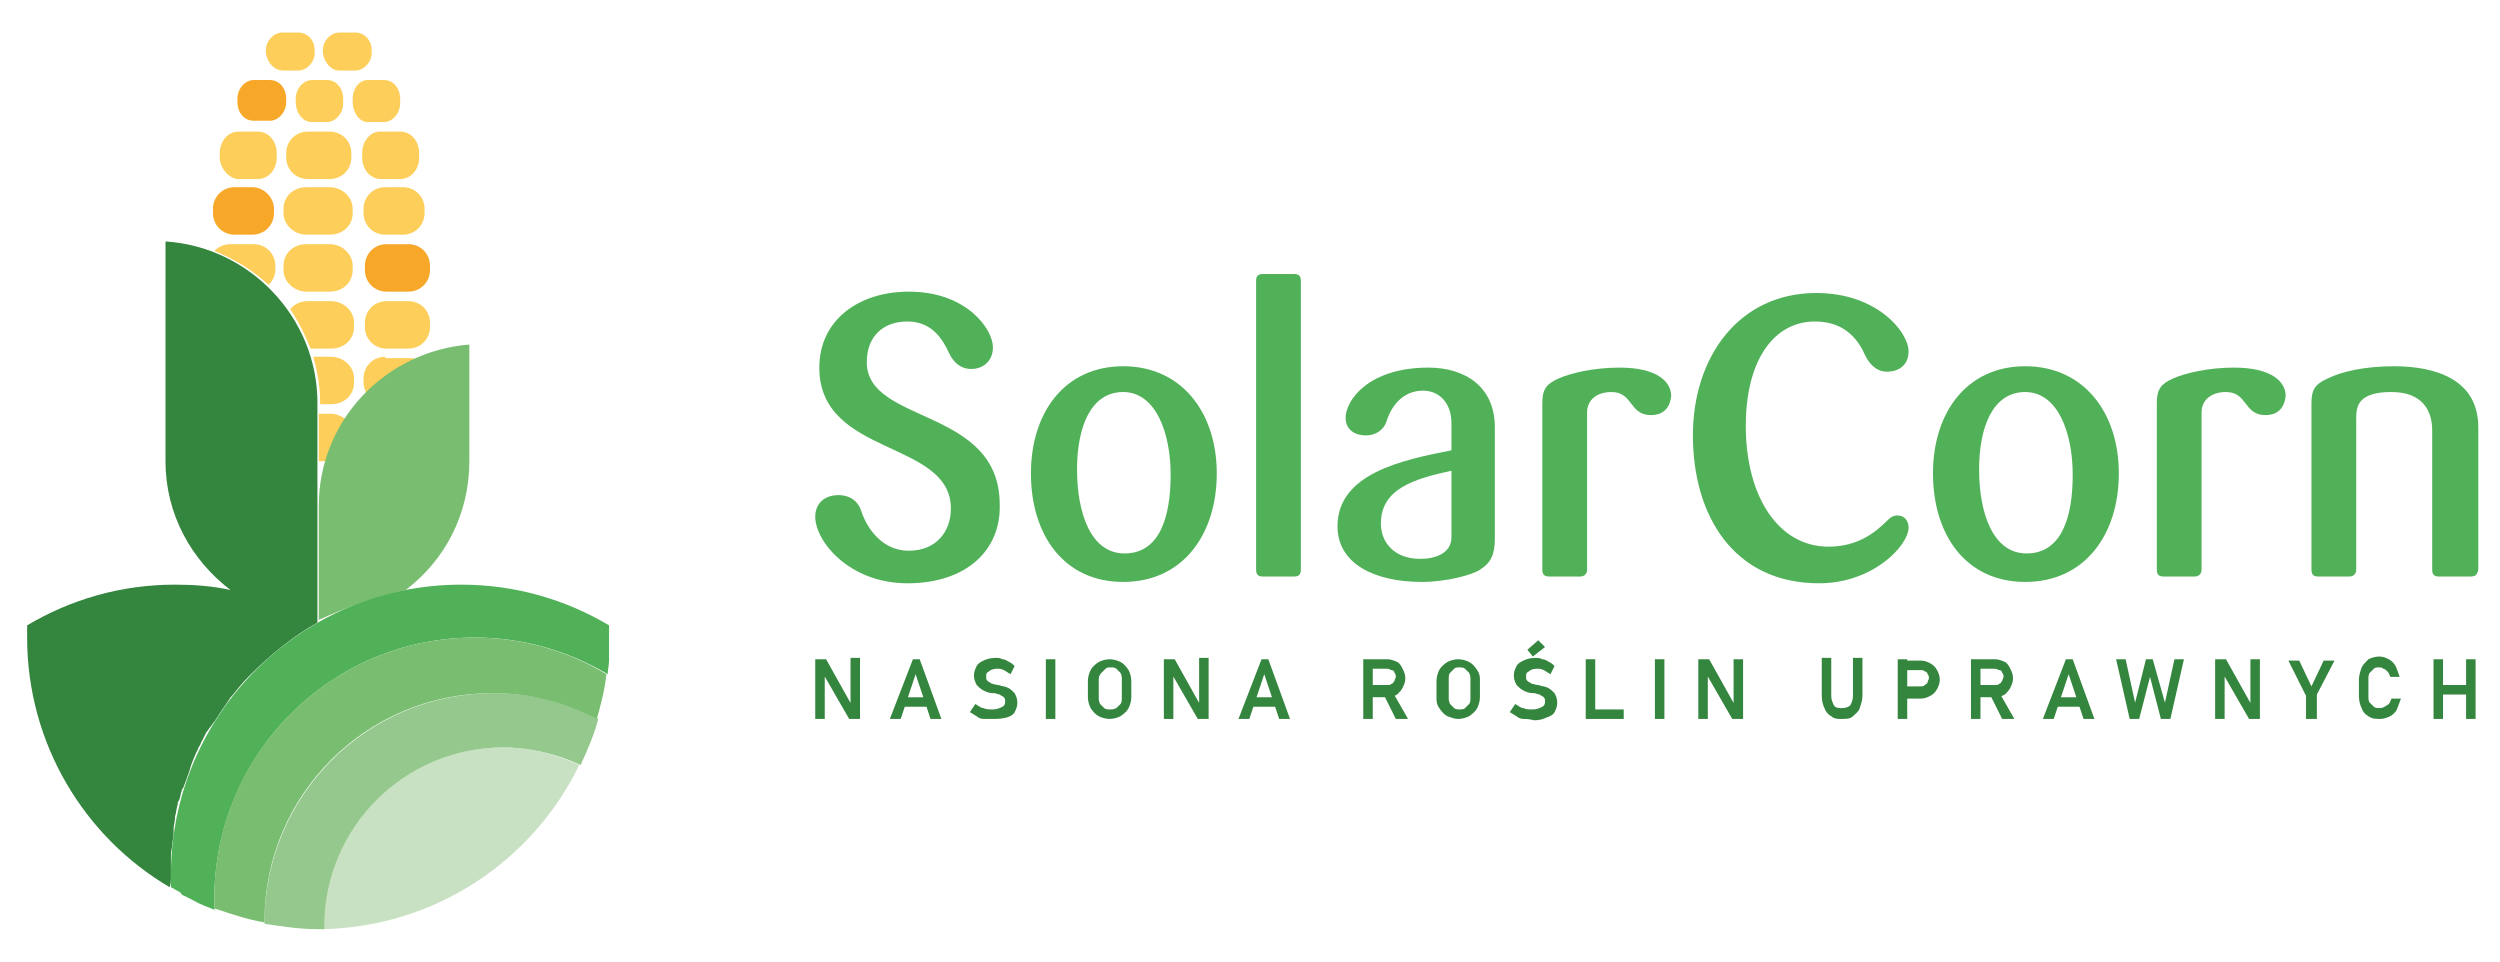
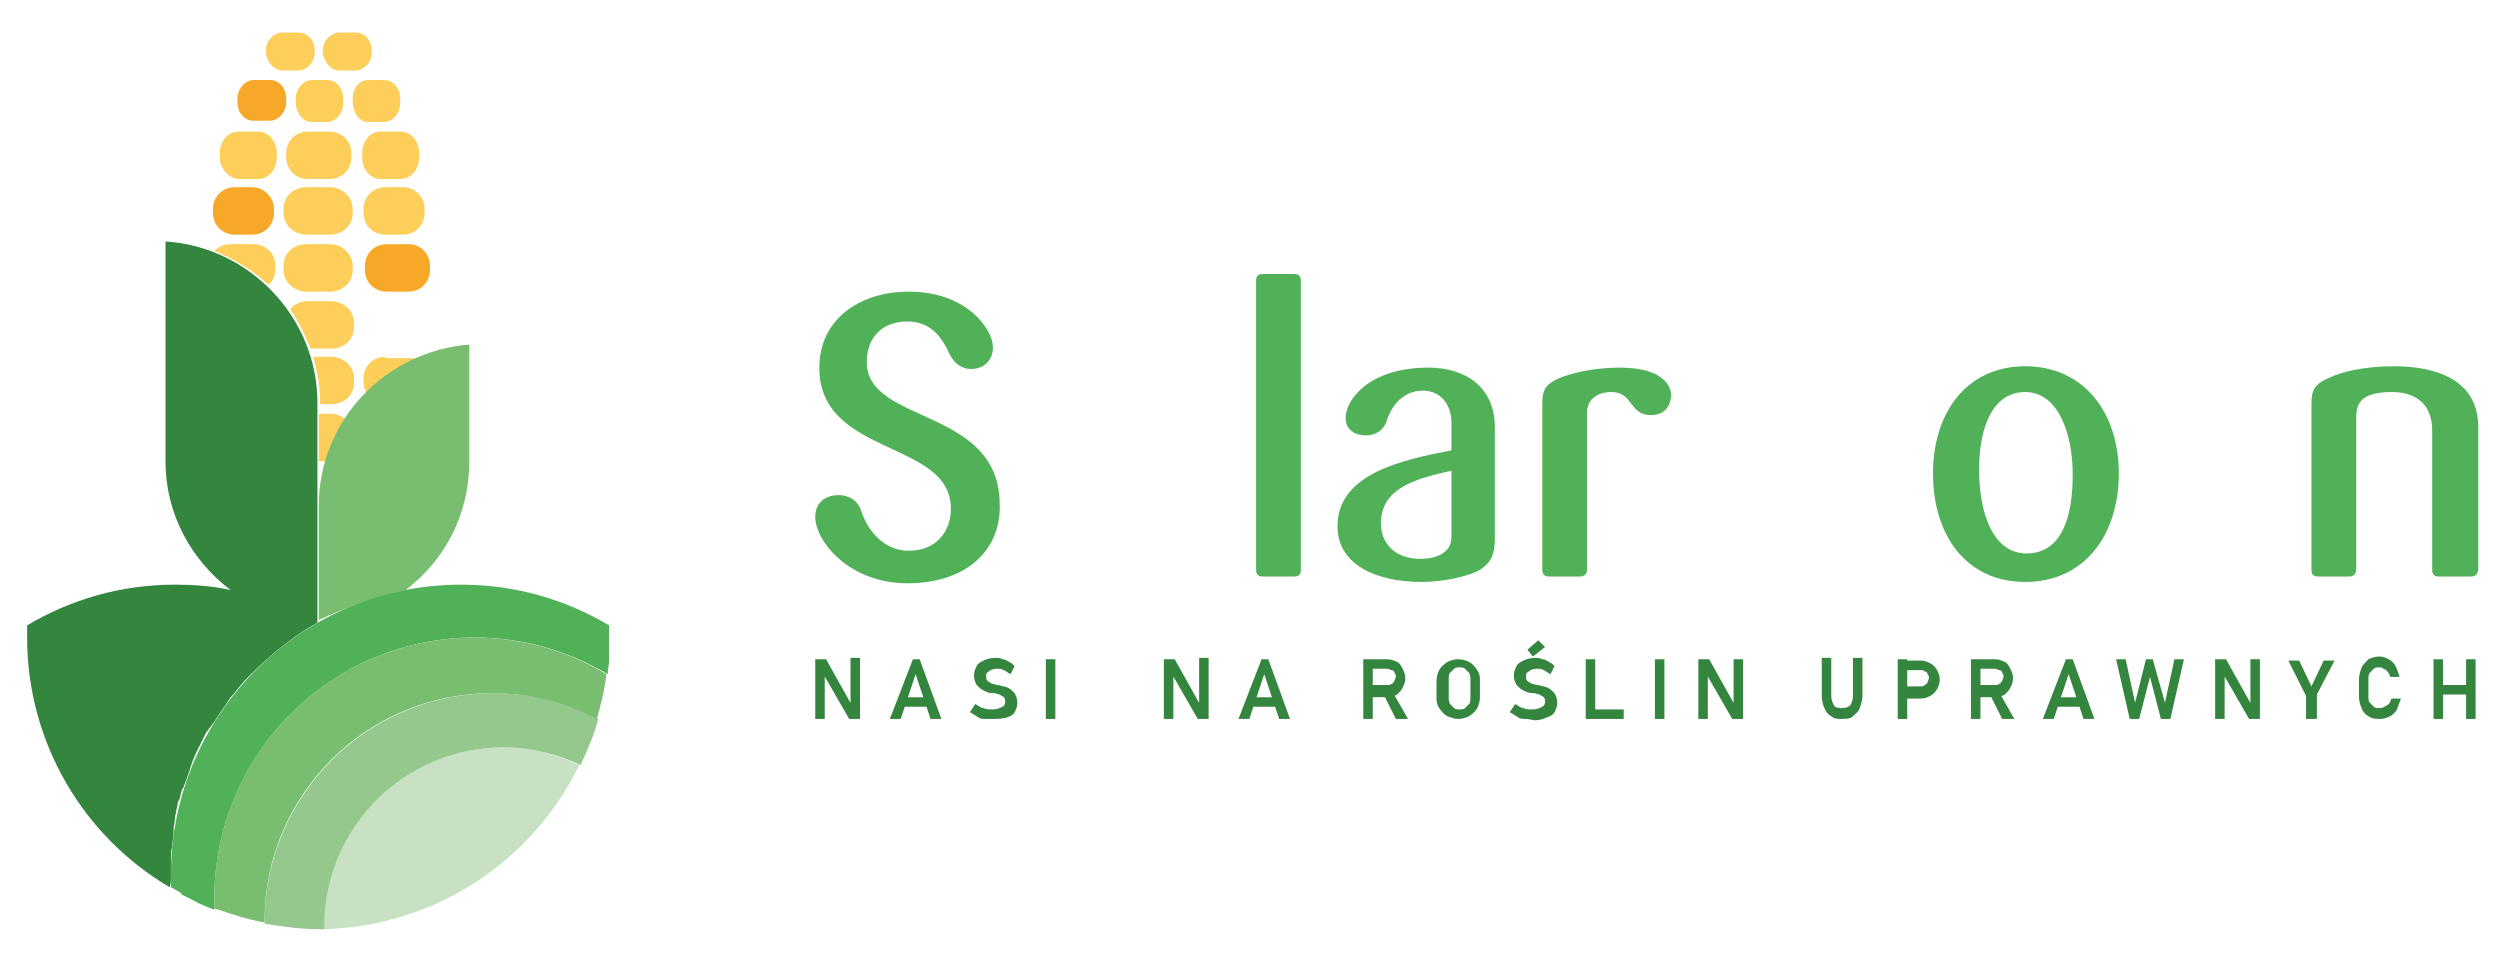
<svg xmlns="http://www.w3.org/2000/svg" version="1.1" id="Warstwa_1" x="0px" y="0px" viewBox="0 0 184.3 70.9" style="enable-background:new 0 0 184.3 70.9;" xml:space="preserve">
  <style type="text/css">
	.st0{fill:#51B159;}
	.st1{fill:#34853E;}
	.st2{fill:#F7A829;}
	.st3{fill:#FDCE59;}
	.st4{fill:#78BD70;}
	.st5{fill:#C8E1C2;}
	.st6{fill:#94C88C;}
</style>
  <g>
    <g>
      <g>
        <g>
          <path class="st0" d="M66.9,43c-4.3,0-6.8-3.1-6.8-4.9c0-1,0.7-1.6,1.7-1.6c0.9,0,1.5,0.5,1.7,1.2c0.4,1.2,1.5,2.9,3.5,2.9      c2,0,3.1-1.4,3.1-3.1c0-5.1-9.7-3.8-9.7-10.4c0-3.5,2.9-5.6,6.6-5.6c4.3,0,6.2,2.8,6.2,4.1c0,1-0.7,1.6-1.6,1.6      c-0.8,0-1.3-0.5-1.6-1.1c-0.5-1.1-1.3-2.4-3.1-2.4c-1.8,0-3,1.1-3,3c0,4.6,9.8,3.3,9.8,10.5C73.8,40.5,71.3,43,66.9,43z" />
-           <path class="st0" d="M82.8,42.9c-4.4,0-6.8-3.5-6.8-8c0-4.5,2.5-7.9,6.8-7.9s6.9,3.4,6.9,7.9C89.7,39.4,87.2,42.9,82.8,42.9z       M82.8,28.9c-2.4,0-3.4,2.6-3.4,5.7c0,3.2,1,6.2,3.5,6.2c2.6,0,3.4-2.7,3.4-5.8S85.2,28.9,82.8,28.9z" />
          <path class="st0" d="M95.4,42.5h-2.3c-0.3,0-0.5-0.1-0.5-0.5V20.7c0-0.3,0.1-0.5,0.5-0.5h2.3c0.3,0,0.5,0.1,0.5,0.5V42      C95.9,42.4,95.7,42.5,95.4,42.5z" />
          <path class="st0" d="M109.1,42c-0.6,0.4-2.5,0.9-4.3,0.9c-3.4,0-6.2-1.3-6.2-4.1c0-3.9,4.8-4.9,8.4-5.6v-2      c0-1.5-0.9-2.4-2.1-2.4c-1.6,0-2.4,1.3-2.7,2.3c-0.2,0.6-0.8,1-1.5,1c-0.8,0-1.5-0.4-1.5-1.3c0-1.3,1.7-3.7,6.1-3.7      c2.7,0,4.9,1.4,4.9,4.4v8.2C110.2,40.9,109.9,41.5,109.1,42z M107,34.7c-2.7,0.6-5.2,1.3-5.2,3.9c0,1.4,1,2.6,2.9,2.6      c1.1,0,2.3-0.4,2.3-1.6V34.7z" />
          <path class="st0" d="M121.7,30.6c-1.6,0-1.3-1.7-2.9-1.7c-1.1,0-1.8,0.6-1.8,1.5V42c0,0.3-0.2,0.5-0.5,0.5h-2.3      c-0.3,0-0.5-0.1-0.5-0.5V29.7c0-1,0.3-1.4,1.2-1.8c0.9-0.4,2.6-0.8,4.5-0.8c2.7,0,3.8,1,3.8,2.1      C123.1,30.1,122.6,30.6,121.7,30.6z" />
-           <path class="st0" d="M134.1,43c-6.3,0-9.3-5-9.3-10.9c0-5.8,3.4-10.5,9.1-10.5c4.5,0,6.8,2.9,6.8,4.3c0,1-0.7,1.5-1.6,1.5      c-0.8,0-1.3-0.6-1.6-1.2c-0.4-0.9-1.3-2.5-3.7-2.5c-3,0-5.1,2.8-5.1,7.7c0,5.2,2.4,8.9,6.1,8.9c2.2,0,3.5-1.1,4.3-1.9      c0.3-0.3,0.5-0.4,0.8-0.4c0.5,0,0.8,0.4,0.8,0.9C140.7,40.2,138.1,43,134.1,43z" />
          <path class="st0" d="M149.3,42.9c-4.4,0-6.8-3.5-6.8-8c0-4.5,2.5-7.9,6.8-7.9c4.3,0,6.9,3.4,6.9,7.9      C156.2,39.4,153.7,42.9,149.3,42.9z M149.3,28.9c-2.4,0-3.4,2.6-3.4,5.7c0,3.2,1,6.2,3.5,6.2c2.6,0,3.4-2.7,3.4-5.8      S151.7,28.9,149.3,28.9z" />
-           <path class="st0" d="M167,30.6c-1.6,0-1.3-1.7-2.9-1.7c-1.1,0-1.8,0.6-1.8,1.5V42c0,0.3-0.2,0.5-0.5,0.5h-2.3      c-0.3,0-0.5-0.1-0.5-0.5V29.7c0-1,0.3-1.4,1.2-1.8c0.9-0.4,2.6-0.8,4.5-0.8c2.7,0,3.8,1,3.8,2.1C168.4,30.1,167.9,30.6,167,30.6      z" />
          <path class="st0" d="M182.1,42.5h-2.3c-0.3,0-0.5-0.1-0.5-0.5V31.7c0-1.4-0.7-2.8-3-2.8c-2.4,0-2.6,1-2.6,1.9V42      c0,0.3-0.2,0.5-0.5,0.5h-2.3c-0.3,0-0.5-0.1-0.5-0.5V29.7c0-1,0.3-1.4,1.2-1.8c1-0.5,2.7-0.9,4.9-0.9c3.1,0,6.2,1,6.2,4.5V42      C182.6,42.4,182.5,42.5,182.1,42.5z" />
        </g>
      </g>
      <g>
        <g>
          <path class="st1" d="M60.1,48.6h0.8l1.9,3.4L62.7,52v-3.5h0.7V53h-0.8l-1.9-3.3l0.1-0.1V53h-0.7V48.6z" />
          <path class="st1" d="M67.3,48.6h0.5l1.6,4.4h-0.8l-1.1-3.3L66.4,53h-0.8L67.3,48.6z M66.4,51.4h2.3v0.7h-2.3V51.4z" />
          <path class="st1" d="M72.5,53c-0.2,0-0.4-0.1-0.5-0.2c-0.2-0.1-0.3-0.2-0.5-0.3l0.4-0.6c0.2,0.1,0.4,0.3,0.6,0.3      c0.2,0.1,0.4,0.1,0.7,0.1c0.3,0,0.5-0.1,0.7-0.2s0.2-0.3,0.2-0.4v0c0-0.1,0-0.2-0.1-0.3c-0.1-0.1-0.2-0.1-0.3-0.2      c-0.1,0-0.3-0.1-0.4-0.1c0,0,0,0,0,0s0,0,0,0l-0.1,0c-0.3,0-0.5-0.1-0.7-0.2c-0.2-0.1-0.3-0.2-0.5-0.4c-0.1-0.2-0.2-0.4-0.2-0.7      v0c0-0.3,0.1-0.5,0.2-0.7c0.1-0.2,0.3-0.3,0.5-0.4c0.2-0.1,0.5-0.2,0.9-0.2c0.2,0,0.3,0,0.5,0.1c0.2,0,0.3,0.1,0.5,0.2      c0.2,0.1,0.3,0.2,0.4,0.3l-0.3,0.6c-0.2-0.1-0.3-0.2-0.5-0.3c-0.2-0.1-0.3-0.1-0.5-0.1c-0.3,0-0.5,0.1-0.6,0.2      c-0.2,0.1-0.2,0.2-0.2,0.4v0c0,0.1,0,0.2,0.1,0.3c0.1,0.1,0.2,0.1,0.3,0.2c0.1,0,0.3,0.1,0.5,0.1c0,0,0,0,0,0c0,0,0,0,0,0      c0,0,0,0,0,0c0,0,0,0,0,0c0.3,0.1,0.5,0.1,0.7,0.2c0.2,0.1,0.3,0.2,0.5,0.4c0.1,0.2,0.2,0.4,0.2,0.7v0c0,0.3-0.1,0.5-0.2,0.7      c-0.1,0.2-0.3,0.3-0.6,0.4C73.8,53,73.5,53,73.1,53C72.9,53,72.7,53,72.5,53z" />
          <path class="st1" d="M77.8,53h-0.7v-4.4h0.7V53z" />
-           <path class="st1" d="M81,52.8c-0.2-0.1-0.4-0.3-0.6-0.6c-0.1-0.2-0.2-0.5-0.2-0.8v-1.2c0-0.3,0.1-0.6,0.2-0.8      c0.1-0.2,0.3-0.4,0.6-0.6c0.2-0.1,0.5-0.2,0.8-0.2c0.3,0,0.6,0.1,0.8,0.2c0.2,0.1,0.4,0.3,0.6,0.6c0.1,0.2,0.2,0.5,0.2,0.8v1.2      c0,0.3-0.1,0.6-0.2,0.8c-0.1,0.2-0.3,0.4-0.6,0.6c-0.2,0.1-0.5,0.2-0.8,0.2C81.5,53,81.2,52.9,81,52.8z M82.3,52.2      c0.1-0.1,0.2-0.2,0.3-0.3c0.1-0.1,0.1-0.3,0.1-0.5v-1.3c0-0.2,0-0.3-0.1-0.5c-0.1-0.1-0.2-0.2-0.3-0.3c-0.1-0.1-0.3-0.1-0.4-0.1      c-0.2,0-0.3,0-0.4,0.1c-0.1,0.1-0.2,0.2-0.3,0.3C81,49.8,81,50,81,50.1v1.3c0,0.2,0,0.3,0.1,0.5c0.1,0.1,0.2,0.2,0.3,0.3      c0.1,0.1,0.3,0.1,0.4,0.1C82,52.3,82.1,52.3,82.3,52.2z" />
          <path class="st1" d="M85.8,48.6h0.8l1.9,3.4L88.4,52v-3.5h0.7V53h-0.8l-1.9-3.3l0.1-0.1V53h-0.7V48.6z" />
          <path class="st1" d="M93,48.6h0.5l1.6,4.4h-0.8l-1.1-3.3L92.1,53h-0.8L93,48.6z M92.1,51.4h2.3v0.7h-2.3V51.4z" />
          <path class="st1" d="M100.5,48.6h0.7V53h-0.7V48.6z M100.8,50.5h1.5c0.1,0,0.2,0,0.3-0.1c0.1,0,0.1-0.1,0.2-0.2      c0-0.1,0.1-0.2,0.1-0.3c0-0.1,0-0.2-0.1-0.3c0-0.1-0.1-0.2-0.2-0.2c-0.1,0-0.2-0.1-0.3-0.1h-1.5v-0.7h1.5c0.2,0,0.5,0.1,0.7,0.2      c0.2,0.1,0.3,0.3,0.4,0.5c0.1,0.2,0.2,0.4,0.2,0.7c0,0.3-0.1,0.5-0.2,0.7c-0.1,0.2-0.2,0.3-0.4,0.5c-0.2,0.1-0.4,0.2-0.6,0.2      h-1.5V50.5z M101.9,51l0.7-0.1l1.2,2.1h-0.9L101.9,51z" />
          <path class="st1" d="M106.7,52.8c-0.2-0.1-0.4-0.3-0.6-0.6s-0.2-0.5-0.2-0.8v-1.2c0-0.3,0.1-0.6,0.2-0.8s0.3-0.4,0.6-0.6      c0.2-0.1,0.5-0.2,0.8-0.2s0.6,0.1,0.8,0.2c0.2,0.1,0.4,0.3,0.6,0.6s0.2,0.5,0.2,0.8v1.2c0,0.3-0.1,0.6-0.2,0.8s-0.3,0.4-0.6,0.6      c-0.2,0.1-0.5,0.2-0.8,0.2S107,52.9,106.7,52.8z M108,52.2c0.1-0.1,0.2-0.2,0.3-0.3c0.1-0.1,0.1-0.3,0.1-0.5v-1.3      c0-0.2,0-0.3-0.1-0.5c-0.1-0.1-0.2-0.2-0.3-0.3c-0.1-0.1-0.3-0.1-0.4-0.1c-0.2,0-0.3,0-0.4,0.1c-0.1,0.1-0.2,0.2-0.3,0.3      c-0.1,0.1-0.1,0.3-0.1,0.5v1.3c0,0.2,0,0.3,0.1,0.5c0.1,0.1,0.2,0.2,0.3,0.3c0.1,0.1,0.3,0.1,0.4,0.1      C107.7,52.3,107.9,52.3,108,52.2z" />
          <path class="st1" d="M112.3,53c-0.2,0-0.4-0.1-0.5-0.2c-0.2-0.1-0.3-0.2-0.5-0.3l0.4-0.6c0.2,0.1,0.4,0.3,0.6,0.3      c0.2,0.1,0.4,0.1,0.7,0.1c0.3,0,0.5-0.1,0.7-0.2c0.2-0.1,0.2-0.3,0.2-0.4v0c0-0.1,0-0.2-0.1-0.3c-0.1-0.1-0.2-0.1-0.3-0.2      c-0.1,0-0.3-0.1-0.4-0.1c0,0,0,0,0,0c0,0,0,0,0,0l-0.1,0c-0.3,0-0.5-0.1-0.7-0.2c-0.2-0.1-0.3-0.2-0.5-0.4      c-0.1-0.2-0.2-0.4-0.2-0.7v0c0-0.3,0.1-0.5,0.2-0.7c0.1-0.2,0.3-0.3,0.5-0.4c0.2-0.1,0.5-0.2,0.9-0.2c0.2,0,0.3,0,0.5,0.1      c0.2,0,0.3,0.1,0.5,0.2c0.2,0.1,0.3,0.2,0.4,0.3l-0.3,0.6c-0.2-0.1-0.3-0.2-0.5-0.3c-0.2-0.1-0.3-0.1-0.5-0.1      c-0.3,0-0.5,0.1-0.6,0.2c-0.2,0.1-0.2,0.2-0.2,0.4v0c0,0.1,0,0.2,0.1,0.3c0.1,0.1,0.2,0.1,0.3,0.2c0.1,0,0.3,0.1,0.5,0.1      c0,0,0,0,0,0c0,0,0,0,0,0c0,0,0,0,0,0c0,0,0,0,0,0c0.3,0.1,0.5,0.1,0.7,0.2s0.3,0.2,0.5,0.4c0.1,0.2,0.2,0.4,0.2,0.7v0      c0,0.3-0.1,0.5-0.2,0.7c-0.1,0.2-0.3,0.3-0.6,0.4c-0.2,0.1-0.5,0.2-0.9,0.2C112.7,53,112.5,53,112.3,53z M112.6,47.9l0.8-0.7      l0.5,0.5l-0.9,0.7L112.6,47.9z" />
          <path class="st1" d="M116.9,48.6h0.7V53h-0.7V48.6z M117.2,52.3h2.5V53h-2.5V52.3z" />
          <path class="st1" d="M122.7,53H122v-4.4h0.7V53z" />
          <path class="st1" d="M125.2,48.6h0.8l1.9,3.4l-0.1,0.1v-3.5h0.7V53h-0.8l-1.9-3.3l0.1-0.1V53h-0.7V48.6z" />
          <path class="st1" d="M135,52.8c-0.2-0.1-0.4-0.3-0.5-0.6c-0.1-0.2-0.2-0.5-0.2-0.9v-2.8h0.7v2.8c0,0.3,0.1,0.5,0.2,0.7      c0.1,0.2,0.4,0.2,0.6,0.2c0.3,0,0.5-0.1,0.6-0.2c0.1-0.2,0.2-0.4,0.2-0.7v-2.8h0.7v2.8c0,0.3-0.1,0.6-0.2,0.9s-0.3,0.4-0.5,0.6      s-0.5,0.2-0.9,0.2C135.5,53,135.2,53,135,52.8z" />
          <path class="st1" d="M139.9,48.6h0.7V53h-0.7V48.6z M140.2,50.6h1.4c0.1,0,0.2,0,0.3-0.1c0.1-0.1,0.2-0.1,0.2-0.2      c0-0.1,0.1-0.2,0.1-0.3c0-0.1,0-0.2-0.1-0.3c0-0.1-0.1-0.2-0.2-0.2c-0.1-0.1-0.2-0.1-0.3-0.1h-1.4v-0.7h1.4      c0.3,0,0.5,0.1,0.7,0.2c0.2,0.1,0.4,0.3,0.5,0.5c0.1,0.2,0.2,0.4,0.2,0.7c0,0.3-0.1,0.5-0.2,0.7c-0.1,0.2-0.3,0.4-0.5,0.5      c-0.2,0.1-0.4,0.2-0.7,0.2h-1.4V50.6z" />
          <path class="st1" d="M145.3,48.6h0.7V53h-0.7V48.6z M145.6,50.5h1.5c0.1,0,0.2,0,0.3-0.1c0.1,0,0.1-0.1,0.2-0.2      c0-0.1,0.1-0.2,0.1-0.3c0-0.1,0-0.2-0.1-0.3c0-0.1-0.1-0.2-0.2-0.2c-0.1,0-0.2-0.1-0.3-0.1h-1.5v-0.7h1.5c0.2,0,0.5,0.1,0.7,0.2      c0.2,0.1,0.3,0.3,0.4,0.5c0.1,0.2,0.2,0.4,0.2,0.7c0,0.3-0.1,0.5-0.2,0.7c-0.1,0.2-0.2,0.3-0.4,0.5c-0.2,0.1-0.4,0.2-0.6,0.2      h-1.5V50.5z M146.6,51l0.7-0.1l1.2,2.1h-0.9L146.6,51z" />
          <path class="st1" d="M152.3,48.6h0.5l1.6,4.4h-0.8l-1.1-3.3l-1.1,3.3h-0.8L152.3,48.6z M151.4,51.4h2.3v0.7h-2.3V51.4z" />
          <path class="st1" d="M158.2,48.6h0.5l0.9,3.2l0.7-3.2h0.7l-1,4.4h-0.7l-0.8-3.1l-0.8,3.1H157l-1-4.4h0.7l0.7,3.2L158.2,48.6z" />
          <path class="st1" d="M163.3,48.6h0.8L166,52l-0.1,0.1v-3.5h0.7V53h-0.8l-1.9-3.3l0.1-0.1V53h-0.7V48.6z" />
          <path class="st1" d="M170.8,51.2V53H170v-1.7l-1.3-2.6h0.8l0.9,1.9l0.9-1.9h0.8L170.8,51.2z" />
          <path class="st1" d="M174.6,52.8c-0.2-0.1-0.4-0.3-0.5-0.6c-0.1-0.2-0.2-0.5-0.2-0.9v-1.2c0-0.3,0.1-0.6,0.2-0.9      c0.1-0.2,0.3-0.4,0.5-0.6c0.2-0.1,0.5-0.2,0.8-0.2c0.3,0,0.5,0.1,0.7,0.2c0.2,0.1,0.4,0.3,0.5,0.5c0.1,0.2,0.2,0.5,0.3,0.8h-0.7      c0-0.1-0.1-0.3-0.2-0.4c-0.1-0.1-0.2-0.2-0.3-0.2c-0.1-0.1-0.2-0.1-0.3-0.1c-0.2,0-0.3,0-0.4,0.1c-0.1,0.1-0.2,0.2-0.3,0.3      c-0.1,0.1-0.1,0.3-0.1,0.5v1.2c0,0.2,0,0.4,0.1,0.5c0.1,0.1,0.2,0.2,0.3,0.3c0.1,0.1,0.3,0.1,0.4,0.1c0.1,0,0.2,0,0.4-0.1      c0.1-0.1,0.2-0.1,0.3-0.2c0.1-0.1,0.1-0.2,0.2-0.4h0.7c-0.1,0.3-0.2,0.5-0.3,0.8c-0.1,0.2-0.3,0.4-0.5,0.5      c-0.2,0.1-0.5,0.2-0.7,0.2C175.1,53,174.9,53,174.6,52.8z" />
          <path class="st1" d="M179.4,48.6h0.7V53h-0.7V48.6z M179.7,50.5h2.5v0.7h-2.5V50.5z M181.8,48.6h0.7V53h-0.7V48.6z" />
        </g>
      </g>
    </g>
    <g>
      <path class="st2" d="M18.6,13.8h-1.3c-0.9,0-1.6,0.7-1.6,1.6v0.3c0,0.9,0.7,1.6,1.6,1.6h1.3c0.9,0,1.6-0.7,1.6-1.6v-0.3    C20.2,14.6,19.5,13.8,18.6,13.8z M19.9,5.9h-1.2c-0.6,0-1.2,0.6-1.2,1.4v0.2c0,0.8,0.5,1.4,1.2,1.4h1.2c0.6,0,1.2-0.6,1.2-1.4V7.3    C21.1,6.5,20.6,5.9,19.9,5.9z M30.1,18h-1.6c-0.9,0-1.6,0.7-1.6,1.6v0.3c0,0.9,0.7,1.6,1.6,1.6h1.6c0.9,0,1.6-0.7,1.6-1.6v-0.3    C31.7,18.7,31,18,30.1,18z" />
      <g>
        <path class="st3" d="M28.4,26.3c-0.9,0-1.6,0.7-1.6,1.6v0.3c0,0.3,0.1,0.5,0.2,0.8c1-1.1,2.3-1.9,3.7-2.5     c-0.2-0.1-0.4-0.1-0.6-0.1H28.4z" />
        <path class="st3" d="M25.5,30.9c-0.3-0.2-0.7-0.4-1.1-0.4h-0.9V34h0.5C24.4,32.9,24.9,31.8,25.5,30.9z" />
        <path class="st3" d="M20.9,19.9c0,0.9,0.8,1.6,1.7,1.6h1.7c1,0,1.7-0.7,1.7-1.6v-0.3c0-0.9-0.8-1.6-1.7-1.6h-1.7     c-1,0-1.7,0.7-1.7,1.6V19.9z" />
        <path class="st3" d="M24.4,25.7c1,0,1.7-0.7,1.7-1.6v-0.3c0-0.9-0.8-1.6-1.7-1.6h-1.7c-0.5,0-1,0.2-1.3,0.6     c0.6,0.9,1.1,1.9,1.5,2.9H24.4z" />
        <path class="st3" d="M21.1,11.3v0.3c0,0.9,0.7,1.6,1.6,1.6h1.6c0.9,0,1.6-0.7,1.6-1.6v-0.3c0-0.9-0.7-1.6-1.6-1.6h-1.6     C21.8,9.7,21.1,10.4,21.1,11.3z" />
        <path class="st3" d="M24.4,29.8c1,0,1.7-0.7,1.7-1.6v-0.3c0-0.9-0.8-1.6-1.7-1.6h-1.3c0.3,1.1,0.5,2.2,0.5,3.3v0.2H24.4z" />
        <path class="st3" d="M24.1,9c0.6,0,1.2-0.6,1.2-1.4V7.3c0-0.8-0.5-1.4-1.2-1.4H23c-0.6,0-1.2,0.6-1.2,1.4v0.2     C21.8,8.3,22.3,9,23,9H24.1z" />
        <path class="st3" d="M20.9,15.7c0,0.9,0.8,1.6,1.7,1.6h1.7c1,0,1.7-0.7,1.7-1.6v-0.3c0-0.9-0.8-1.6-1.7-1.6h-1.7     c-1,0-1.7,0.7-1.7,1.6V15.7z" />
        <path class="st3" d="M26.7,11.3v0.3c0,0.9,0.6,1.6,1.4,1.6h1.4c0.8,0,1.4-0.7,1.4-1.6v-0.3c0-0.9-0.6-1.6-1.4-1.6H28     C27.3,9.7,26.7,10.4,26.7,11.3z" />
        <path class="st3" d="M17.6,13.2H19c0.8,0,1.4-0.7,1.4-1.6v-0.3c0-0.9-0.6-1.6-1.4-1.6h-1.4c-0.8,0-1.4,0.7-1.4,1.6v0.3     C16.2,12.4,16.9,13.2,17.6,13.2z" />
        <path class="st3" d="M19.8,21c0.3-0.3,0.5-0.7,0.5-1.1v-0.3c0-0.9-0.7-1.6-1.6-1.6H17c-0.5,0-0.9,0.2-1.2,0.5     C17.3,19.1,18.6,19.9,19.8,21z" />
        <path class="st3" d="M20.9,5.2H22c0.6,0,1.2-0.6,1.2-1.3V3.7c0-0.7-0.5-1.3-1.2-1.3h-1.2c-0.6,0-1.2,0.6-1.2,1.3v0.2     C19.7,4.6,20.2,5.2,20.9,5.2z" />
        <path class="st3" d="M28.4,13.8c-0.9,0-1.6,0.7-1.6,1.6v0.3c0,0.9,0.7,1.6,1.6,1.6h1.3c0.9,0,1.6-0.7,1.6-1.6v-0.3     c0-0.9-0.7-1.6-1.6-1.6H28.4z" />
-         <path class="st3" d="M30.1,22.2h-1.6c-0.9,0-1.6,0.7-1.6,1.6v0.3c0,0.9,0.7,1.6,1.6,1.6h1.6c0.9,0,1.6-0.7,1.6-1.6v-0.3     C31.7,22.9,31,22.2,30.1,22.2z" />
        <path class="st3" d="M26,7.3v0.2C26,8.3,26.5,9,27.1,9h1.2c0.6,0,1.2-0.6,1.2-1.4V7.3c0-0.8-0.5-1.4-1.2-1.4h-1.2     C26.5,5.9,26,6.5,26,7.3z" />
        <path class="st3" d="M25,5.2h1.2c0.6,0,1.2-0.6,1.2-1.3V3.7c0-0.7-0.5-1.3-1.2-1.3H25c-0.6,0-1.2,0.6-1.2,1.3v0.2     C23.9,4.6,24.4,5.2,25,5.2z" />
      </g>
      <path class="st1" d="M12.6,64.6c0-0.3,0-0.7,0-1c0-0.1,0-0.2,0-0.3c0-0.3,0-0.6,0.1-0.9c0,0,0,0,0-0.1c0-0.3,0.1-0.6,0.1-0.9    c0-0.1,0-0.2,0-0.3c0-0.3,0.1-0.5,0.1-0.8c0,0,0-0.1,0-0.1c0.1-0.3,0.1-0.6,0.2-0.9c0-0.1,0-0.2,0.1-0.3c0.1-0.2,0.1-0.5,0.2-0.7    c0-0.1,0-0.1,0.1-0.2c0.1-0.3,0.2-0.5,0.3-0.8c0-0.1,0.1-0.2,0.1-0.3c0.1-0.2,0.1-0.4,0.2-0.6c0-0.1,0.1-0.2,0.1-0.3    c0.1-0.2,0.2-0.5,0.3-0.7c0.1-0.1,0.1-0.3,0.2-0.4c0.1-0.1,0.1-0.3,0.2-0.4c0.1-0.2,0.2-0.4,0.3-0.6c0.1-0.1,0.2-0.3,0.3-0.4    c0.1-0.1,0.2-0.3,0.3-0.4c0.1-0.1,0.1-0.2,0.2-0.3c0.3-0.5,0.7-1,1-1.5c0,0,0.1-0.1,0.1-0.1c0.4-0.5,0.8-1,1.3-1.5c0,0,0,0,0,0    c1.5-1.5,3.2-2.9,5-3.9v-7.3v-8.9c0-6.3-5-11.5-11.2-11.9V24v10c0,3.9,1.9,7.3,4.8,9.5c-1.3-0.3-2.7-0.4-4.1-0.4    c-4,0-7.7,1.1-10.9,3c0,0.3,0,0.6,0,0.9c0,7.8,4.2,14.7,10.5,18.4C12.6,65.2,12.6,64.9,12.6,64.6z" />
      <path class="st4" d="M29.9,43.5c2.9-2.2,4.7-5.6,4.7-9.5v-2.3v-6.3c-6.2,0.5-11.1,5.6-11.1,11.9v1.1v7.3    C25.5,44.8,27.6,44,29.9,43.5z" />
      <path class="st0" d="M13.5,66c0.2,0.1,0.4,0.2,0.6,0.3c0.1,0,0.1,0.1,0.2,0.1c0.5,0.3,1.1,0.5,1.6,0.7c0,0,0,0,0,0c0,0,0,0-0.1,0    c0-0.3,0-0.6,0-0.8C15.8,55.6,24.4,47,35,47c3.6,0,6.9,1,9.8,2.7c0,0,0,0,0,0c0,0,0,0,0,0c0-0.3,0.1-0.7,0.1-1c0-0.1,0-0.2,0-0.4    c0-0.1,0-0.3,0-0.4c0-0.3,0-0.6,0-0.9c0-0.3,0-0.6,0-0.9c-3.2-1.9-6.9-3-10.9-3c-11.8,0-21.4,9.6-21.4,21.4c0,0.3,0,0.6,0,0.9    c0.2,0.1,0.5,0.3,0.7,0.4C13.4,65.9,13.4,66,13.5,66z" />
      <path class="st5" d="M42.7,56.4c-1.7-0.8-3.6-1.3-5.7-1.3c-7.3,0-13.2,5.9-13.2,13.2c0,0.1,0,0.1,0,0.2    C32.2,68.3,39.3,63.4,42.7,56.4z" />
      <path class="st6" d="M19.5,68c0,0,0,0.1,0,0.1c1.3,0.2,2.6,0.4,4,0.4c0.1,0,0.3,0,0.4,0c0-0.1,0-0.1,0-0.2    c0-7.3,5.9-13.2,13.2-13.2c2,0,4,0.5,5.7,1.3c0.5-1.1,1-2.2,1.3-3.4c-2.3-1.2-4.9-1.9-7.7-1.9C27,51.1,19.5,58.7,19.5,68z" />
      <path class="st4" d="M44.7,49.7C44.7,49.7,44.7,49.7,44.7,49.7C41.9,48,38.5,47,35,47c-10.6,0-19.2,8.6-19.2,19.2    c0,0.3,0,0.6,0,0.8c0,0,0,0,0.1,0c1.2,0.4,2.4,0.8,3.6,1c0,0,0-0.1,0-0.1c0-9.3,7.5-16.8,16.8-16.8c2.8,0,5.4,0.7,7.7,1.9    C44.3,51.9,44.6,50.8,44.7,49.7z" />
    </g>
  </g>
</svg>